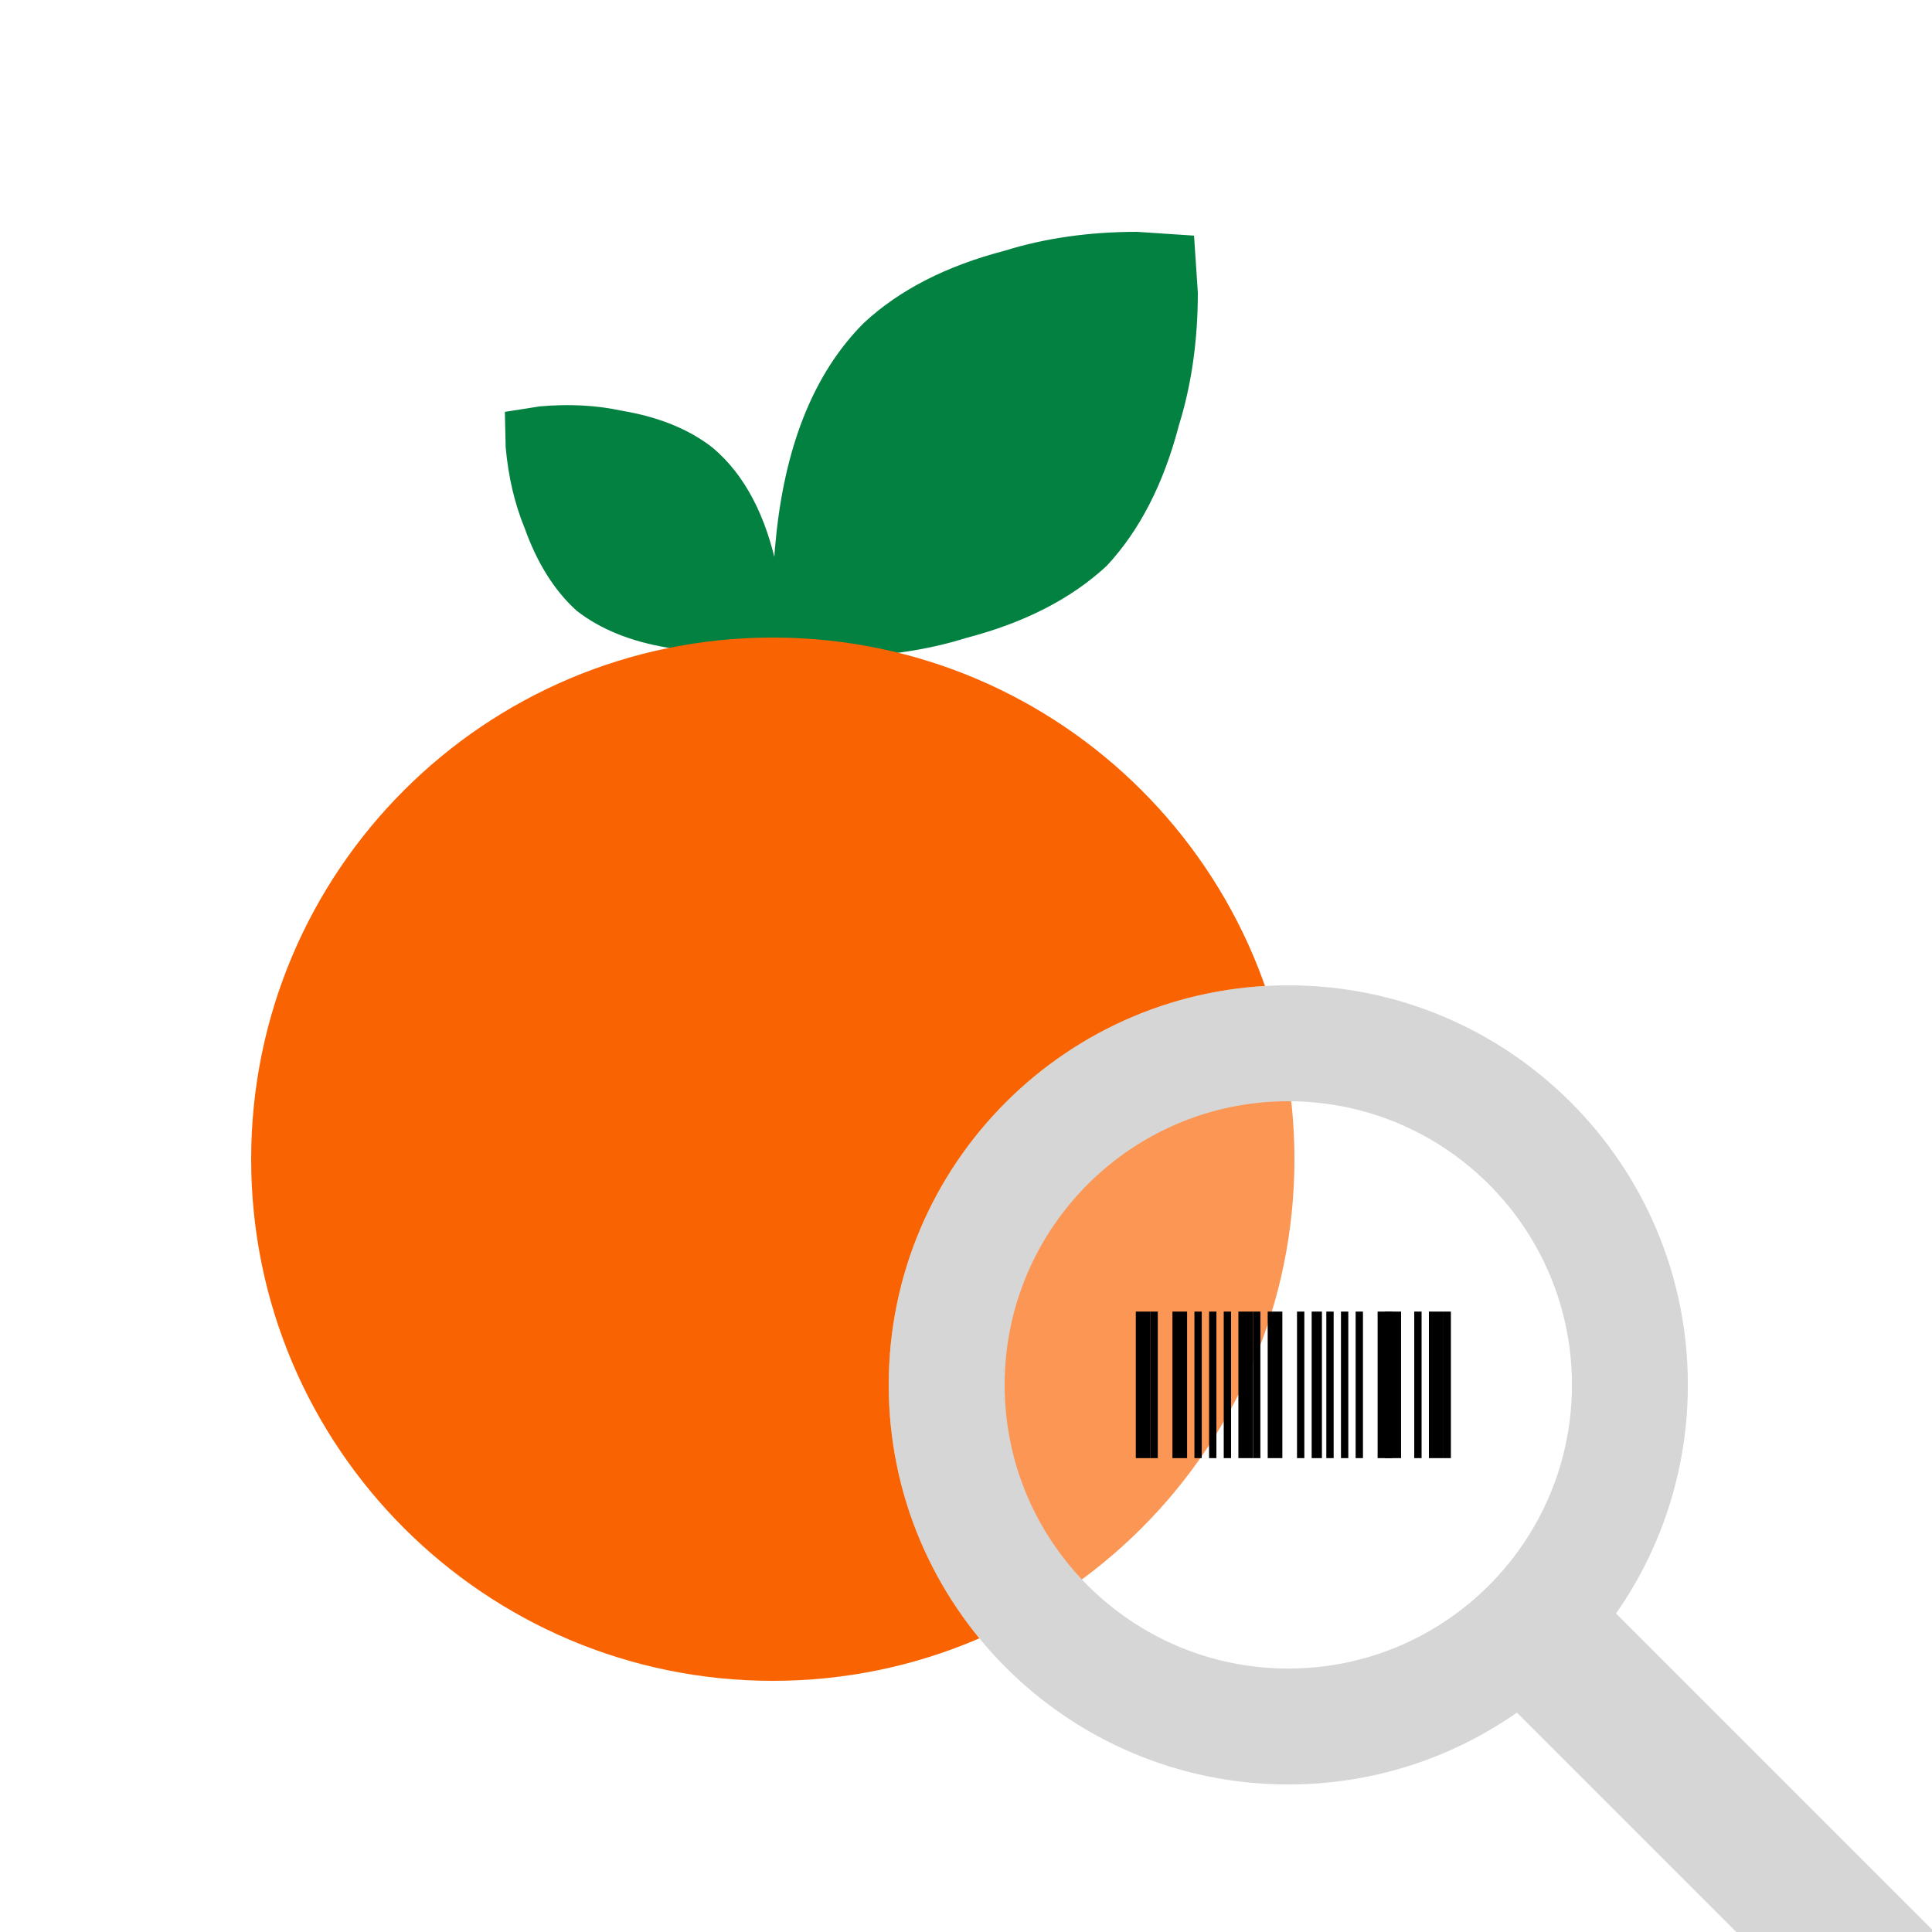
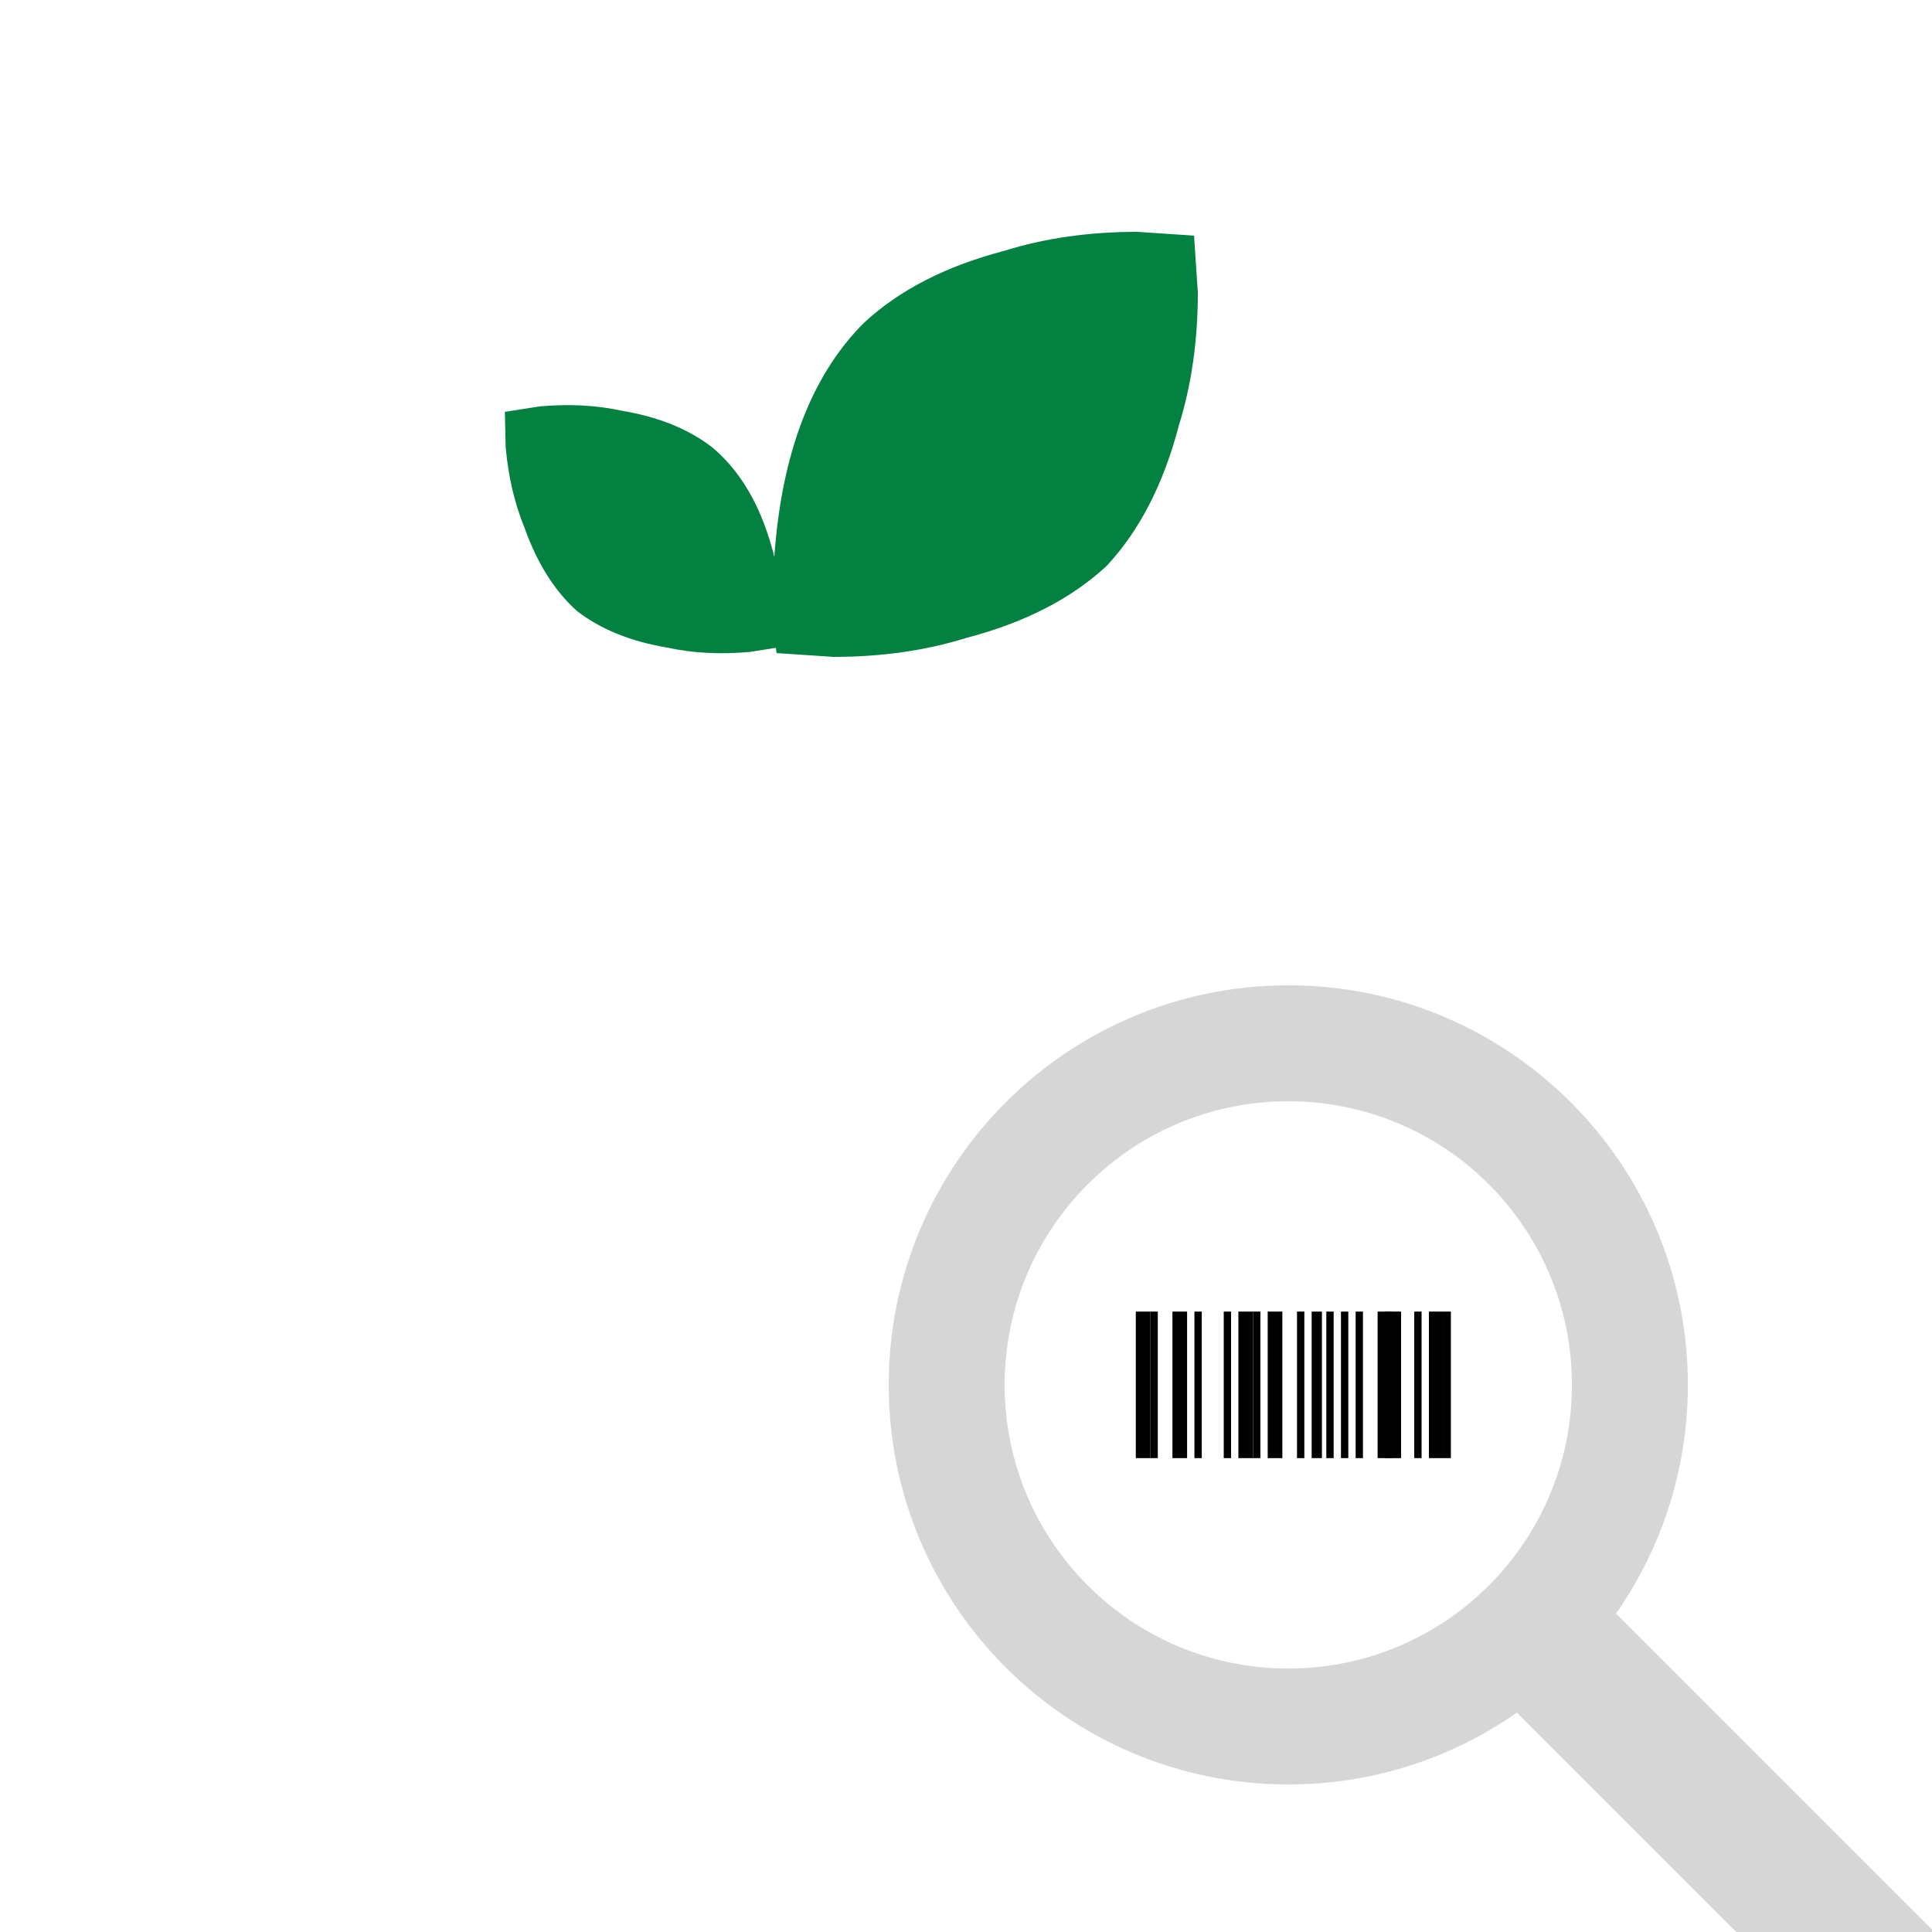
<svg xmlns="http://www.w3.org/2000/svg" width="1024" height="1024" viewBox="0 0 1024 1024" fill="none">
  <rect x="0" y="0" width="1024" height="1024" fill="#333333" stroke="none" />
  <g clip-path="url(#clip0)">
    <rect width="1024" height="1024" fill="white" />
    <path d="M512.179 338.103C543.01 330.057 567.84 317.325 586.609 299.886C604.069 281.119 616.796 256.298 624.831 225.463C631.517 204.001 634.88 180.548 634.88 155.063L632.866 124.891L602.699 122.88C577.205 122.88 553.764 126.239 532.297 132.937C501.465 140.983 476.635 153.715 457.866 171.154C432.391 196.639 416.986 233.508 411.609 281.783C408.931 305.92 408.931 327.382 411.609 346.148L441.776 348.16C467.271 348.16 490.711 344.801 512.179 338.103Z" fill="#038141" />
    <path d="M353.485 343.211C334.1 339.939 318.144 333.447 305.653 323.718C293.892 313.098 284.705 298.484 278.069 279.901C272.779 267.027 269.42 252.742 268.015 237.02L267.589 218.295L286.011 215.398C301.674 213.999 316.26 214.785 329.817 217.739C349.202 221.01 365.158 227.503 377.65 237.232C394.704 251.556 406.201 273.457 412.165 302.945C415.141 317.689 416.324 330.93 415.713 342.655L397.291 345.551C381.628 346.951 367.042 346.165 353.485 343.211Z" fill="#038141" />
-     <path d="M686.08 614.4C686.08 767.096 562.296 890.88 409.6 890.88C256.904 890.88 133.12 767.096 133.12 614.4C133.12 461.704 256.904 337.92 409.6 337.92C562.296 337.92 686.08 461.704 686.08 614.4Z" fill="#F96302" />
    <path d="M894.602 734.021C894.602 850.984 799.784 945.801 682.821 945.801C565.858 945.801 471.04 850.984 471.04 734.021C471.04 617.057 565.858 522.24 682.821 522.24C799.784 522.24 894.602 617.057 894.602 734.021Z" fill="white" fill-opacity="0.33" />
    <path fill-rule="evenodd" clip-rule="evenodd" d="M682.821 884.361C765.852 884.361 833.162 817.052 833.162 734.021C833.162 650.99 765.852 583.68 682.821 583.68C599.79 583.68 532.48 650.99 532.48 734.021C532.48 817.052 599.79 884.361 682.821 884.361ZM682.821 945.801C799.784 945.801 894.602 850.984 894.602 734.021C894.602 617.057 799.784 522.24 682.821 522.24C565.858 522.24 471.04 617.057 471.04 734.021C471.04 850.984 565.858 945.801 682.821 945.801Z" fill="#D6D6D6" />
    <path fill-rule="evenodd" clip-rule="evenodd" d="M1067.16 1118.36C1052.66 1132.86 1029.14 1132.86 1014.64 1118.36L795.36 899.077C780.858 884.575 780.858 861.062 795.36 846.56C809.862 832.058 833.374 832.058 847.876 846.56L1067.16 1065.84C1081.66 1080.34 1081.66 1103.86 1067.16 1118.36Z" fill="#D6D6D6" />
    <path d="M602 695.163H609.767V772.837H602V695.163Z" fill="black" />
    <path d="M609.767 695.163H613.651V772.837H609.767V695.163Z" fill="black" />
    <path d="M621.419 695.163H629.186V772.837H621.419V695.163Z" fill="black" />
    <path d="M633.07 695.163H636.953V772.837H633.07V695.163Z" fill="black" />
-     <path d="M640.837 695.163H644.721V772.837H640.837V695.163Z" fill="black" />
    <path d="M648.605 695.163H652.488V772.837H648.605V695.163Z" fill="black" />
    <path d="M656.372 695.163H664.14V772.837H656.372V695.163Z" fill="black" />
    <path d="M664.14 695.163H668.023V772.837H664.14V695.163Z" fill="black" />
    <path d="M671.907 695.163H679.674V772.837H671.907V695.163Z" fill="black" />
    <path d="M695.209 695.163H700.647V772.837H695.209V695.163Z" fill="black" />
    <path d="M687.442 695.163H691.326V772.837H687.442V695.163Z" fill="black" />
    <path d="M702.977 695.163H706.86V772.837H702.977V695.163Z" fill="black" />
    <path d="M710.744 695.163H714.628V772.837H710.744V695.163Z" fill="black" />
    <path d="M718.512 695.163H722.395V772.837H718.512V695.163Z" fill="black" />
    <path d="M734.047 695.163H737.93V772.837H734.047V695.163Z" fill="black" />
    <path d="M730.163 695.163H742.591V772.837H730.163V695.163Z" fill="black" />
    <path d="M749.581 695.163H753.465V772.837H749.581V695.163Z" fill="black" />
    <path d="M757.349 695.163H765.116V772.837H757.349V695.163Z" fill="black" />
    <path d="M765.116 695.163H769V772.837H765.116V695.163Z" fill="black" />
  </g>
  <defs>
    <clipPath id="clip0">
      <rect width="1024" height="1024" fill="white" />
    </clipPath>
  </defs>
</svg>